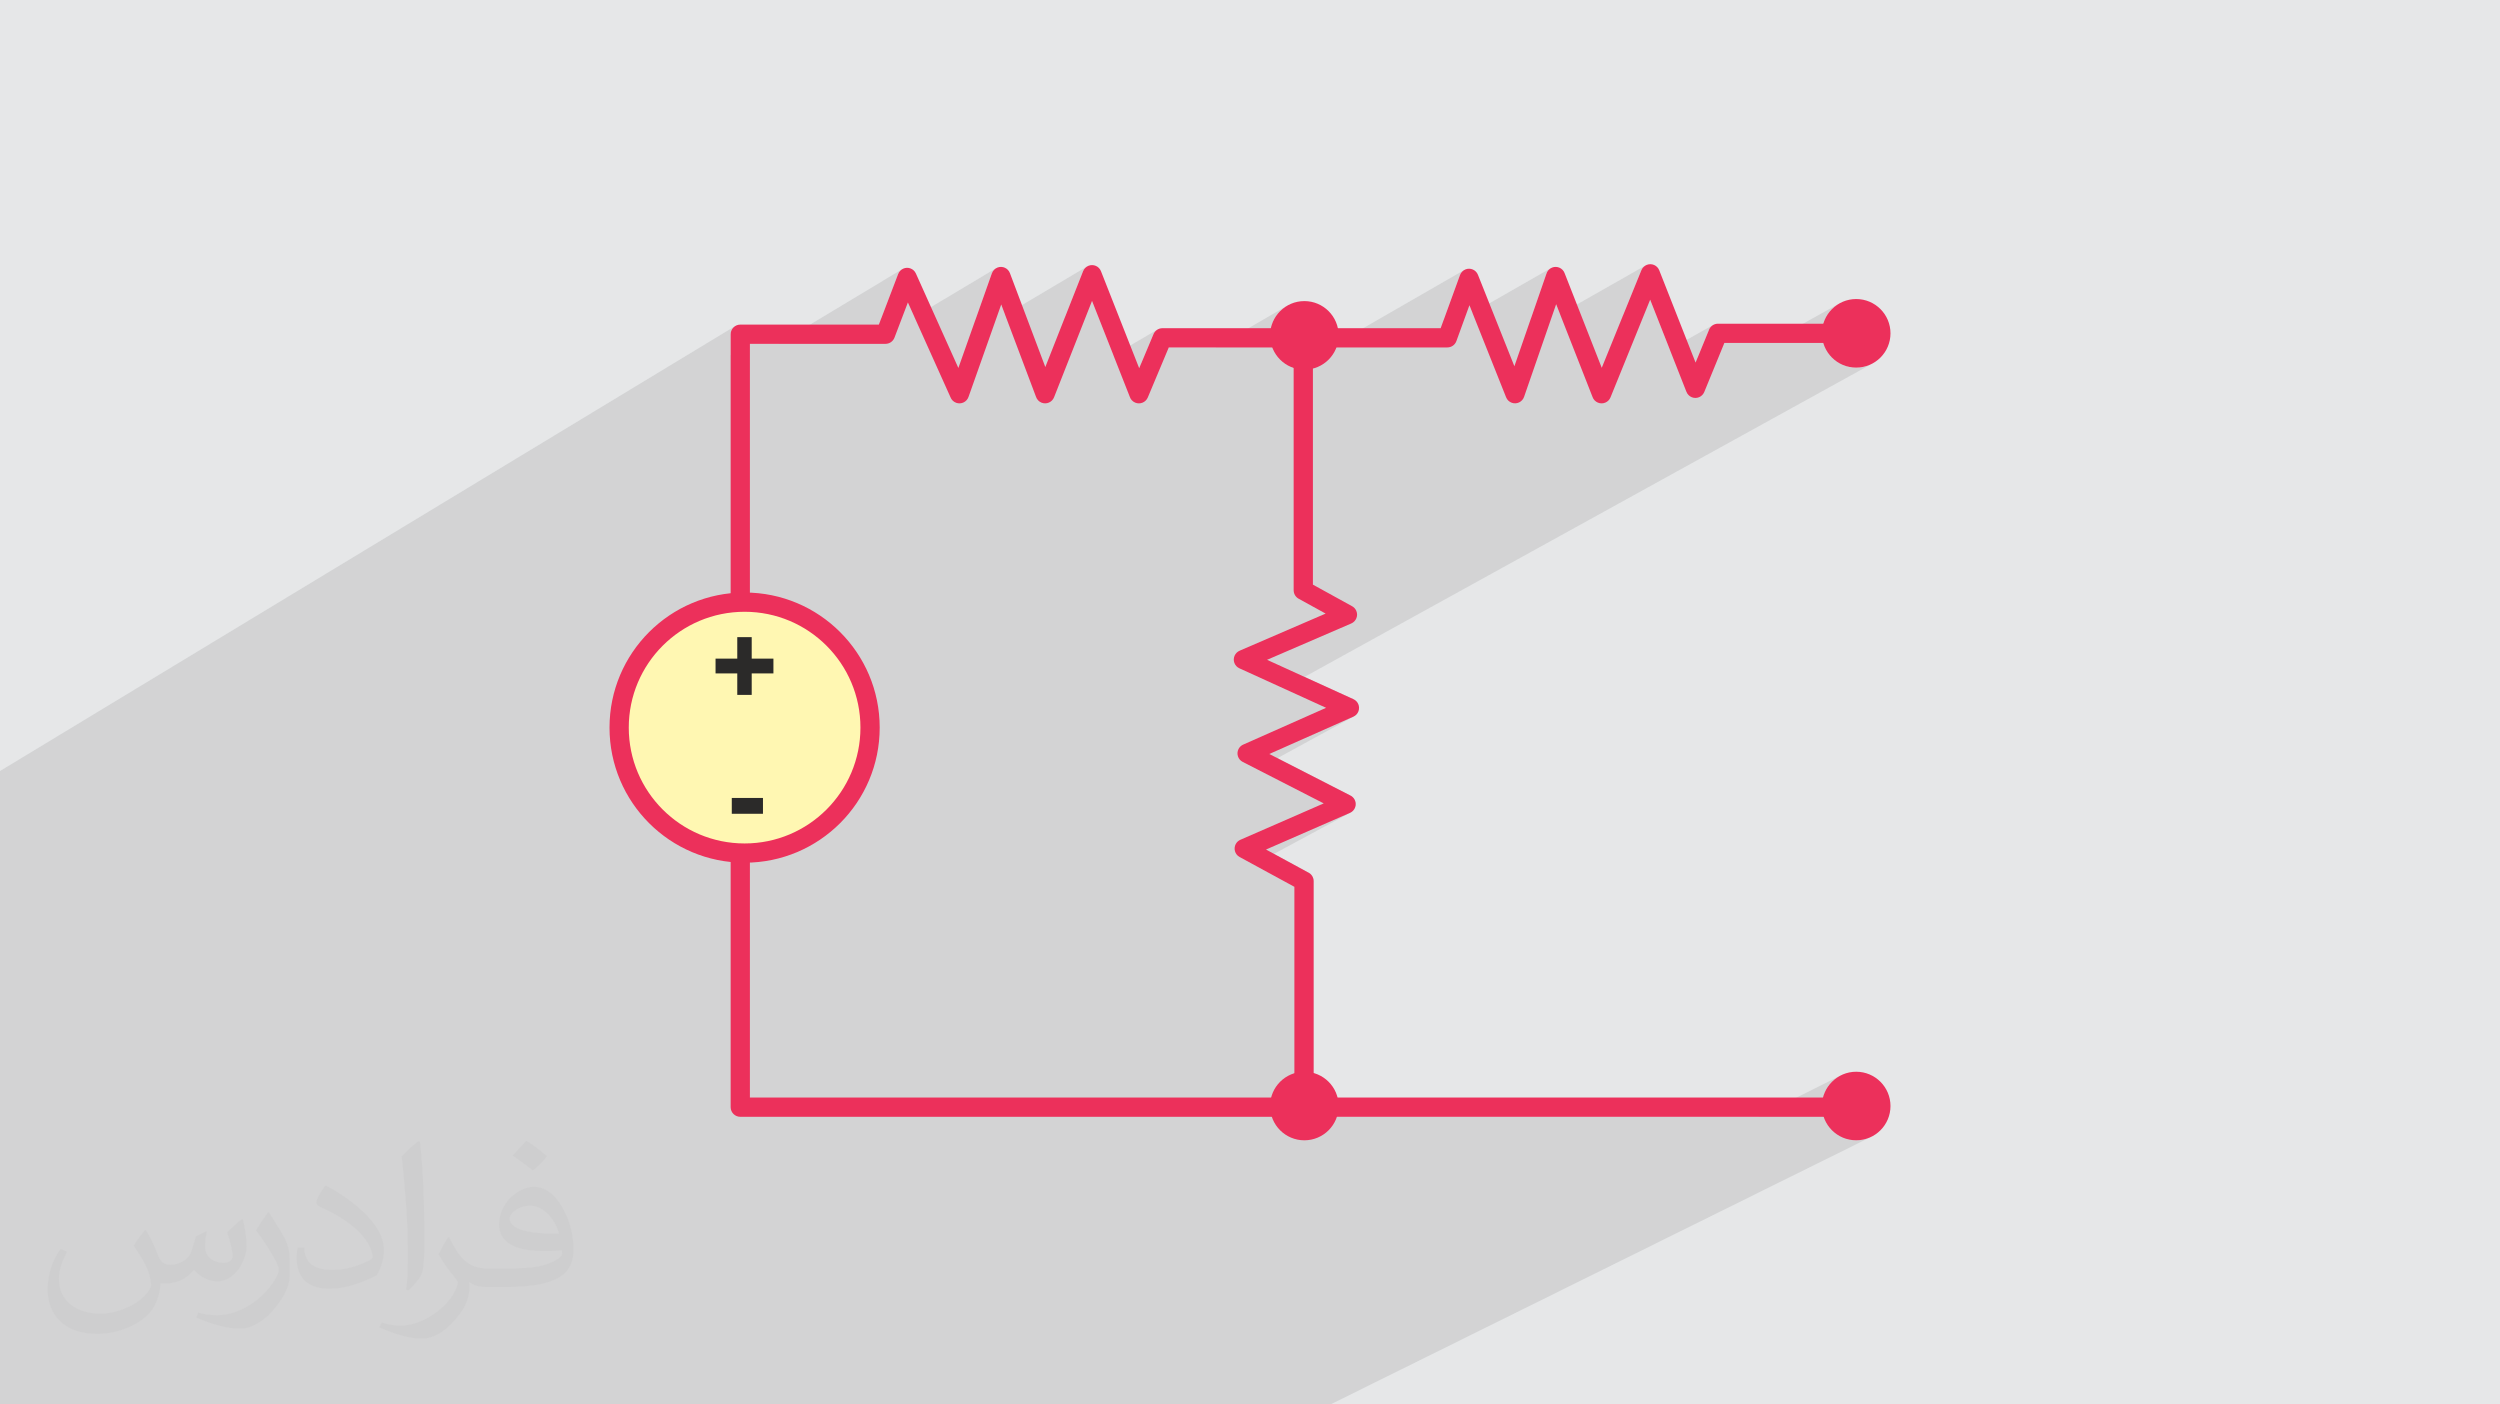
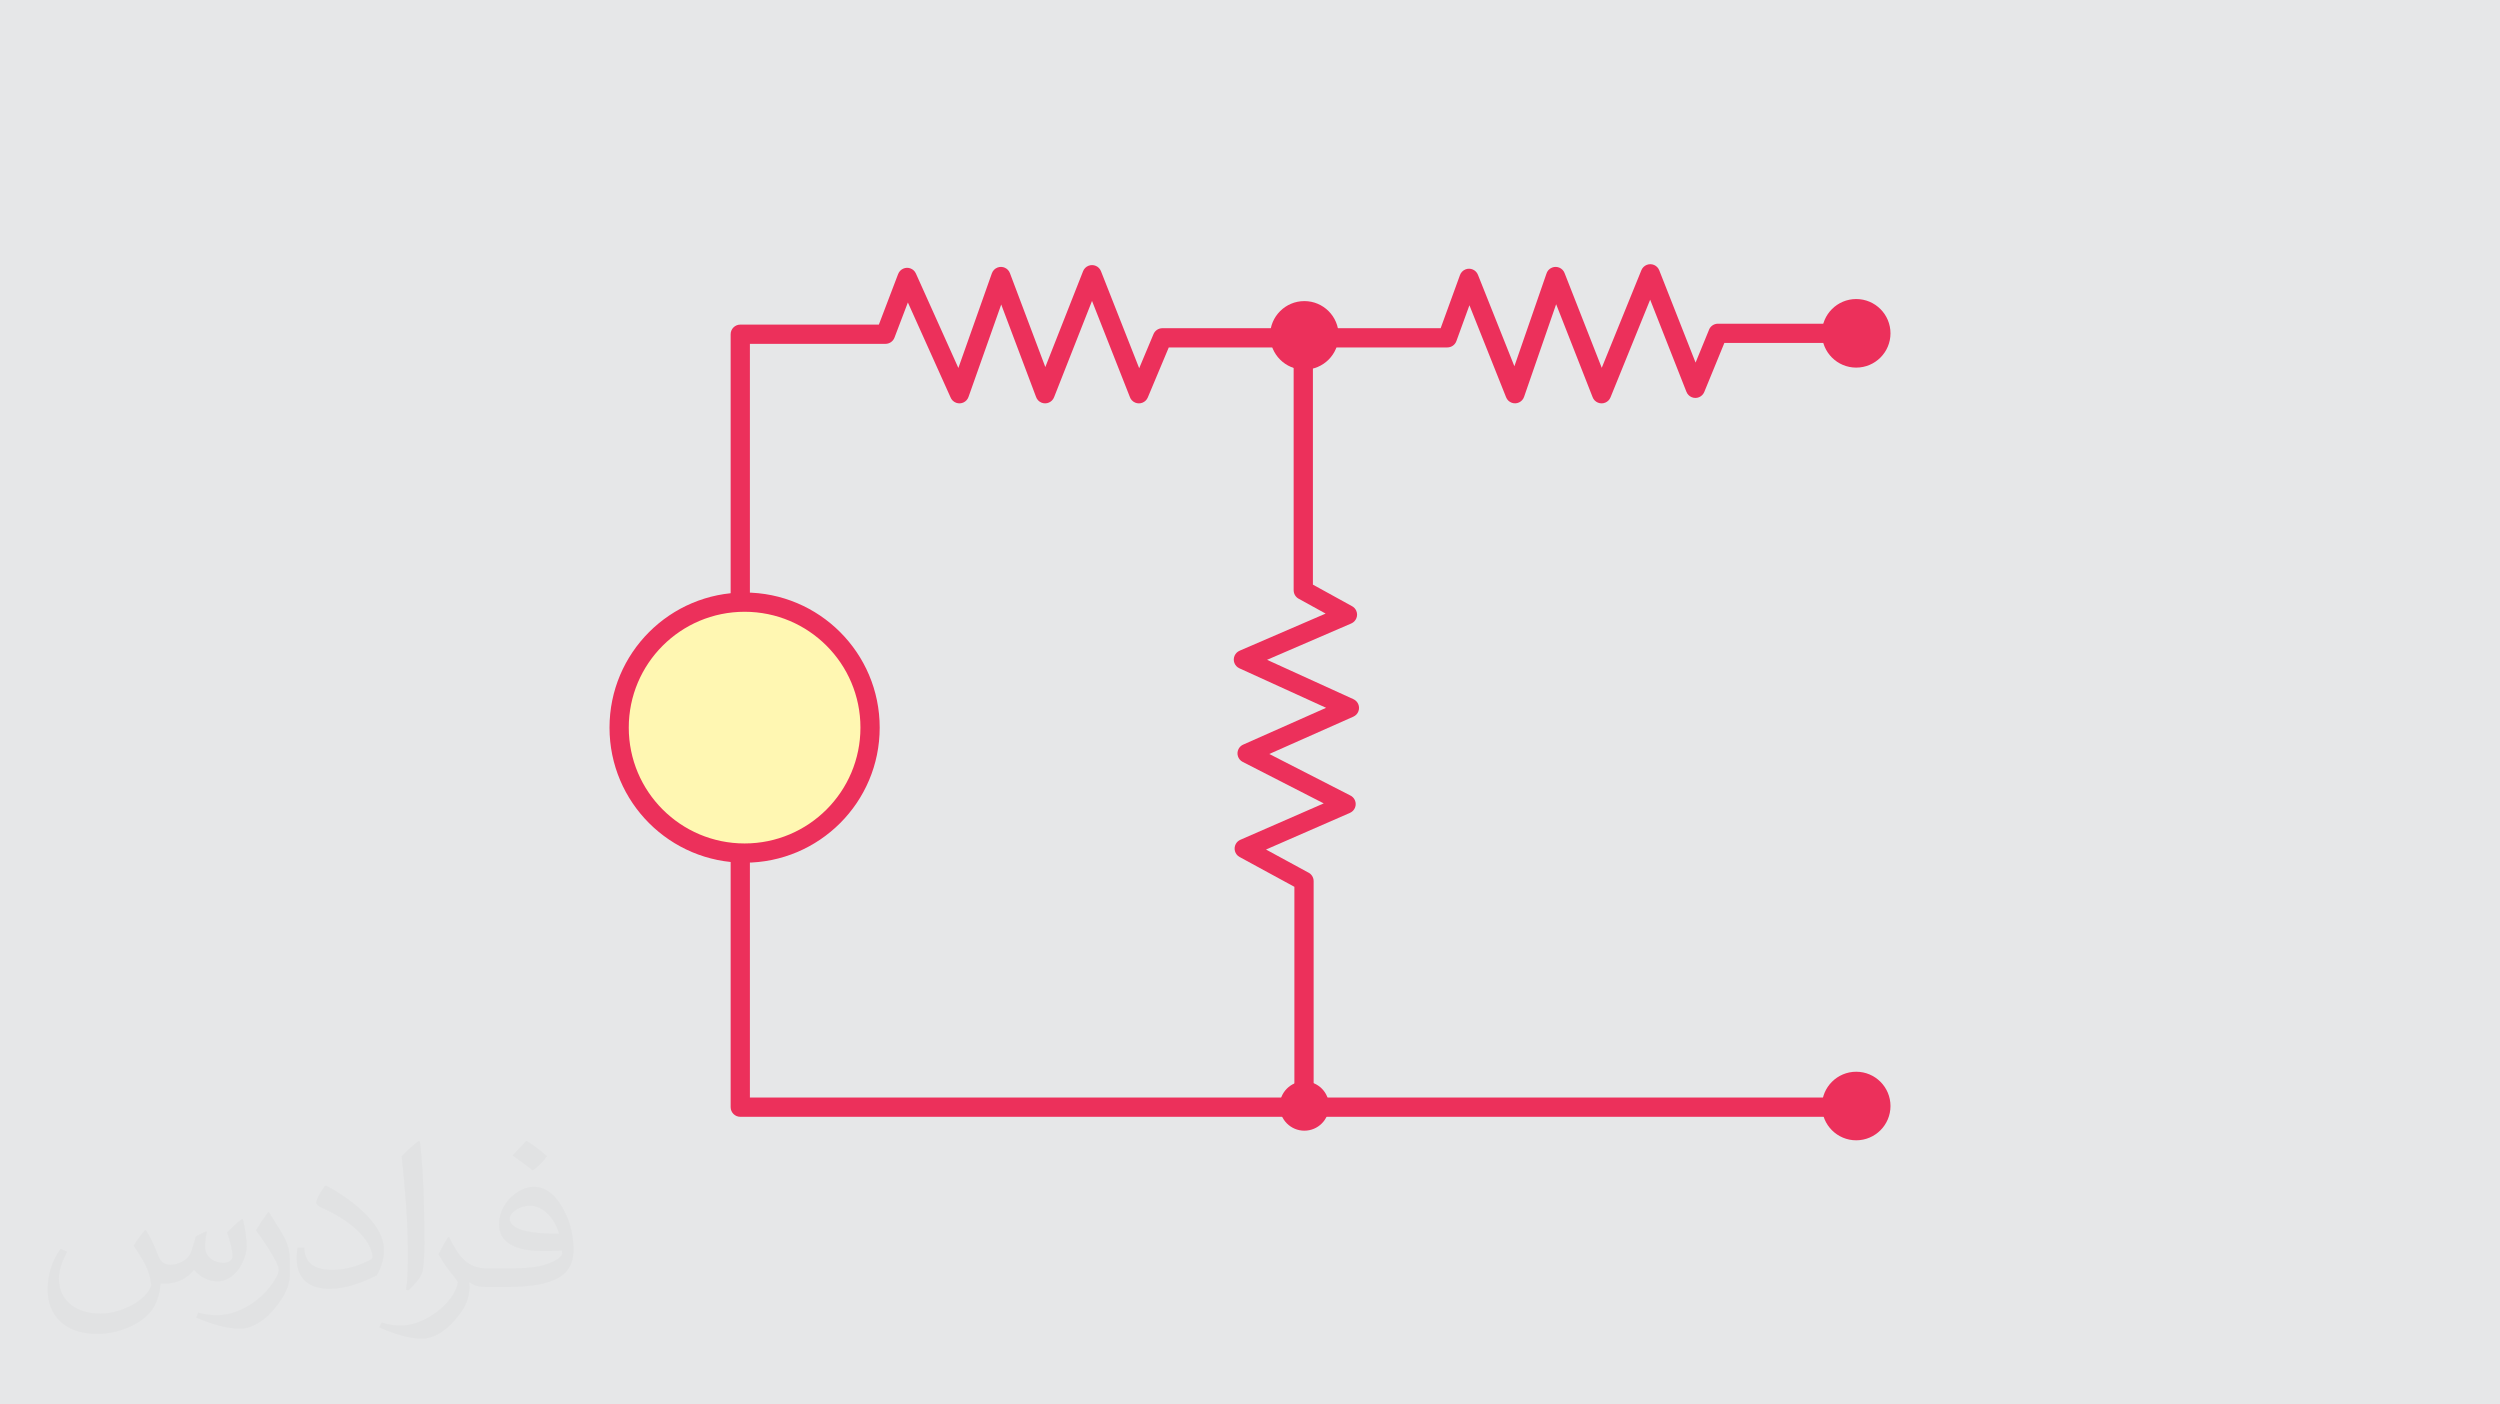
<svg xmlns="http://www.w3.org/2000/svg" xml:space="preserve" width="94.192mm" height="52.917mm" version="1.0" style="shape-rendering:geometricPrecision; text-rendering:geometricPrecision; image-rendering:optimizeQuality; fill-rule:evenodd; clip-rule:evenodd" viewBox="0 0 9404.92 5283.66">
  <defs>
    <style type="text/css">
   
    .fil5 {fill:#FFF7B2}
    .fil4 {fill:#EC305B}
    .fil6 {fill:#2B2A29;fill-rule:nonzero}
    .fil3 {fill:#EC305B;fill-rule:nonzero}
    .fil2 {fill:#373435;fill-opacity:0.031}
    .fil1 {fill:#2B2A29;fill-opacity:0.102}
    .fil0 {fill:#E6E7E8}
   
  </style>
  </defs>
  <g id="Layer_x0020_1">
    <polygon class="fil0" points="-0,0 9404.92,0 9404.92,5283.66 -0,5283.66 " />
-     <polygon class="fil1" points="-0,4774.32 -0,4750.72 -0,4734.71 -0,4722.45 -0,4693.15 -0,4682.46 -0,4639.51 -0,4620.1 -0,4605.41 -0,4564.06 -0,4525.79 -0,4517.98 -0,4486.54 -0,4477.92 -0,4465.66 -0,4420.03 -0,4415.33 -0,4415.24 -0,4358.91 -0,4348.11 -0,4338 -0,4316.35 -0,4239.73 -0,4231.95 -0,4214.16 -0,4207.98 -0,4197.19 -0,4194.2 -0,4188.53 -0,4163.79 -0,4156.86 -0,4155.8 -0,4149 -0,4132.8 -0,4123.14 -0,4113.31 -0,4111.52 -0,4104.23 -0,4082 -0,4071.74 -0,4068.66 -0,4066.75 -0,4064.44 -0,4041.27 -0,4039.3 -0,4037.47 -0,4035.57 -0,4030.85 -0,4008.45 -0,4005.97 -0,4001.82 -0,3993.39 -0,3968.38 -0,3963.93 -0,3962.58 -0,3883.4 -0,3882.38 -0,3871.35 -0,3866.67 -0,3827.05 -0,3820.51 -0,3806.03 -0,3805.59 -0,3795.93 -0,3787.56 -0,3787.34 -0,3774.62 -0,3690.34 -0,3646.46 -0,3632.79 -0,3601.5 -0,3557.16 -0,3516.01 -0,3436.68 -0,3428.58 -0,3383.82 -0,3286.36 -0,3280.9 -0,3256.39 -0,3247.48 -0,3199.75 -0,3183.06 -0,3063.28 -0,3063.2 -0,3054.95 -0,2994.97 -0,2919.76 -0,2900.59 2764.66,1227.31 2759.3,1231.74 2754.88,1237.1 2751.53,1243.25 2749.43,1250.05 2748.69,1257.35 2748.69,1337.25 2821.12,1293.56 2927.2,1293.55 3394.59,1012.31 3391.54,1014.27 3388.73,1016.5 3386.19,1018.97 3383.93,1021.65 3381.94,1024.53 3380.25,1027.56 3378.86,1030.75 3378.74,1030.82 3315.1,1197.91 3415.4,1137.85 3440,1192.56 3745.5,1010.07 3742.32,1012.44 3739.46,1015.1 3736.91,1018.05 3734.71,1021.22 3732.86,1024.61 3731.37,1028.17 3669.43,1203.21 3766.55,1145.5 3781.52,1185.21 4088.16,1003.29 4085.14,1005.53 4082.4,1008.03 4079.95,1010.79 4077.81,1013.77 4075.98,1016.93 4074.48,1020.26 4006.91,1191.78 4108.14,1132.02 4188.78,1336.72 4356.64,1238.49 4352,1241.26 4347.85,1244.67 4344.23,1248.65 4341.24,1253.14 4338.93,1258.07 4292.93,1367.74 4396.86,1307.13 4572.09,1307.13 4845.48,1148.26 4834.85,1154.72 4824.93,1162.14 4815.77,1170.47 4807.44,1179.62 4800.01,1189.56 4793.55,1200.19 4788.12,1211.47 4783.78,1223.32 4782.93,1226.61 4855.09,1184.75 4870.86,1176.19 4888.27,1170.79 4906.96,1168.9 4925.66,1170.79 4943.08,1176.19 4958.83,1184.75 4972.56,1196.07 4983.88,1209.8 4992.44,1225.55 4997.84,1242.97 4999.73,1261.67 4997.84,1280.36 4992.44,1297.78 4987.36,1307.13 5002.5,1307.13 5509.47,1015.12 5506.13,1017.12 5503.07,1019.45 5500.3,1022.04 5497.85,1024.9 5495.71,1027.97 5493.9,1031.24 5492.43,1034.67 5430.87,1203.98 5527.95,1148.34 5539.55,1177.45 5834.95,1008.37 5831.28,1010.64 5827.96,1013.29 5825.01,1016.26 5822.44,1019.54 5820.27,1023.07 5818.52,1026.83 5817.21,1030.76 5759.13,1198.56 5854.18,1144.44 5868.74,1181.55 6191.72,997.93 6188.47,999.83 6185.49,1002.02 6182.77,1004.48 6180.33,1007.18 6178.2,1010.08 6176.36,1013.18 6174.83,1016.43 6106.49,1184.76 6207.86,1127.4 6281.41,1314.24 6445.97,1221.89 6441.19,1224.92 6436.94,1228.62 6433.32,1232.94 6430.39,1237.81 6428.26,1243.12 6385.77,1346.79 6486.99,1290.17 6653.13,1290.17 6921.49,1140.53 6910.86,1146.99 6900.92,1154.42 6891.77,1162.75 6883.44,1171.91 6876.02,1181.84 6869.56,1192.47 6864.13,1203.75 6859.78,1215.6 6859.45,1216.92 6931.1,1177.03 6946.86,1168.47 6964.28,1163.07 6982.97,1161.18 7001.67,1163.07 7019.08,1168.47 7034.84,1177.03 7048.57,1188.35 7059.89,1202.08 7068.45,1217.84 7073.85,1235.25 7075.74,1253.95 7073.85,1272.64 7068.45,1290.06 7059.89,1305.82 7048.57,1319.55 7034.84,1330.88 6949.06,1378.27 6956.98,1380.31 6969.79,1382.27 6982.97,1382.94 6996.15,1382.27 7008.96,1380.31 7021.32,1377.14 7033.17,1372.79 7044.45,1367.36 4907.59,2546.45 5091.64,2630.33 5094.48,2631.8 5097.18,2633.51 5099.74,2635.46 5102.13,2637.65 5104.33,2640.06 5106.32,2642.69 5108.09,2645.53 5109.6,2648.58 5111.87,2655.52 5112.69,2662.56 5112.12,2669.5 5110.25,2676.16 5107.16,2682.34 5102.9,2687.85 5097.56,2692.5 5091.22,2696.11 4805.74,2852.17 5078.85,2992.02 5081.76,2993.48 5084.52,2995.21 5087.13,2997.17 5089.56,2999.39 5091.8,3001.84 5093.83,3004.51 5095.62,3007.42 5097.14,3010.52 5099.38,3017.48 5100.16,3024.54 5099.56,3031.49 5097.65,3038.15 5094.52,3044.33 5090.22,3049.83 5084.85,3054.47 5078.47,3058.05 4792.67,3212.23 4920.11,3281.54 4924.72,3283.96 4928.91,3286.99 4932.62,3290.59 4935.79,3294.67 4938.36,3299.19 4940.27,3304.08 4941.46,3309.29 4941.87,3314.75 4941.87,4074.96 4943.08,4075.34 4958.83,4083.9 4972.56,4095.22 4983.88,4108.95 4992.44,4124.72 4997.84,4142.13 4999.73,4160.82 4997.84,4179.52 4992.44,4196.94 4990.07,4201.32 6614,4201.32 6921.49,4047.41 6910.86,4053.87 6900.92,4061.29 6891.77,4069.62 6883.44,4078.77 6876.02,4088.71 6869.56,4099.34 6864.13,4110.63 6861.41,4118.05 6946.86,4075.34 6964.28,4069.94 6982.97,4068.05 7001.67,4069.94 7019.08,4075.34 7034.84,4083.9 7048.57,4095.22 7059.89,4108.95 7068.45,4124.72 7073.85,4142.13 7075.74,4160.82 7073.85,4179.52 7068.45,4196.94 7059.89,4212.69 7048.57,4226.42 7034.84,4237.74 7019.08,4246.3 6943.7,4283.66 6944.62,4284 6956.98,4287.19 6969.79,4289.14 6982.97,4289.81 6996.15,4289.14 7008.96,4287.19 7021.32,4284 7033.17,4279.67 7044.45,4274.24 5004.72,5283.66 4975.88,5283.66 4926.26,5283.66 4848.44,5283.66 4835.76,5283.66 4815.2,5283.66 4777.07,5283.66 4769.05,5283.66 4765.56,5283.66 4672.86,5283.66 4612.05,5283.66 4605.86,5283.66 4603.63,5283.66 4528.91,5283.66 4465.54,5283.66 4451.6,5283.66 3011.61,5283.66 2981.54,5283.66 2935.35,5283.66 2860.34,5283.66 2847.12,5283.66 2823.85,5283.66 2778.21,5283.66 2769.85,5283.66 2729.53,5283.66 2688.65,5283.66 2630.96,5283.66 2625.54,5283.66 2619.42,5283.66 2551.36,5283.66 2488.44,5283.66 2476.21,5283.66 1266.57,5283.66 1189.21,5283.66 952.78,5283.66 897.36,5283.66 889.29,5283.66 841.28,5283.66 801.96,5283.66 785.97,5283.66 746.27,5283.66 746.01,5283.66 687.41,5283.66 358,5283.66 304.03,5283.66 296.16,5283.66 249.9,5283.66 210.42,5283.66 156.66,5283.66 156.23,5283.66 -0,5283.66 -0,5254.4 -0,5238.56 -0,5218.37 -0,5183.04 -0,5176.04 -0,5162.34 -0,5161.2 -0,5142.61 -0,5137.98 -0,5133.64 -0,5128.01 -0,5126.25 -0,5103.27 -0,5100.12 -0,5079.8 -0,5073.52 -0,5071.36 -0,5065.32 -0,5050.86 -0,5043.57 -0,5043.46 -0,5043.38 -0,5037.38 -0,5035.91 -0,5010.02 -0,5010 -0,5004.62 -0,4999.74 -0,4957.94 -0,4930.62 -0,4919.01 -0,4896.19 -0,4888.71 -0,4882.65 -0,4853.5 -0,4849.87 -0,4849.28 -0,4839.43 -0,4818.8 -0,4811 " />
    <path class="fil2" d="M548.54 4627.69c17.95,27.21 29.6,53.36 40.96,82.43 8.45,16.91 12.93,48.09 52.57,48.09 11.61,0 28.28,-3.42 43.06,-11.61 16.63,-8.73 29.32,-21.94 35.94,-42l15.85 -53.36 38.57 -19.02 2.64 2.64c-5.27,20.09 -6.59,39.36 -6.59,54.43 0,44.63 38.57,61.56 69.22,61.56 17.95,0 34.09,-8.73 34.09,-25.11 0,-21.13 -8.98,-57.06 -20.62,-89.29 17.95,-17.95 35.94,-35.94 56.53,-50.47l3.17 1.6c8.98,38.04 14,75.56 14,100.66 0,24.57 -10.83,51.79 -19.81,69.49 -18.49,34.87 -51.25,62.62 -90.87,62.62 -30.1,0 -63.65,-15.07 -86.66,-43.06l-1.32 0c-21.66,26.96 -55.22,51.25 -108.86,51.25l-16.63 0c-2.64,35.41 -10.29,60.49 -21.94,82.95 -31.95,62.34 -126.81,106.47 -216.1,106.47 -124.17,0 -186.51,-71.59 -186.51,-166.96 0,-58.91 19.27,-113.6 48.88,-152.42l24.29 10.04c-18.49,35.41 -30.91,68.68 -30.91,101.45 0,89.29 72.66,131.83 156.4,131.83 77.68,0 173.83,-49.41 191.28,-106.72 -6.59,-62.62 -30.1,-91.93 -66.04,-148.99 10.83,-19.02 24.83,-38.04 42.28,-58.38l3.17 0 0 0 0 0 -0.02 -0.09zm1432.13 -336.04c26.15,16.39 51.79,35.66 76.87,57.85 -14,19.81 -31.45,37.79 -53.11,53.64 -25.11,-20.34 -50.19,-37.79 -75.84,-56.27 17.42,-19.55 34.62,-38.29 52.04,-55.22l0 0 0 0 0 0 0 0 0 0 0.03 0zm13.47 244.11c-42.28,0 -76.87,27.75 -76.87,48.34 0,44.13 84.53,57.85 185.72,57.31 -12.68,-51.79 -57.06,-105.68 -108.86,-105.68l0.01 0.03zm-94.86 236.19c54.96,0 103.04,-1.6 139.74,-10.83 40.96,-10.29 75.56,-30.91 75.56,-45.17 0,-3.7 0,-8.19 -1.32,-11.89 -22.98,2.11 -49.41,2.11 -72.38,2.11 -74.49,0 -131.55,-16.91 -154.02,-58.66 -5.55,-11.61 -9.51,-24.57 -9.51,-39.36 0,-40.43 17.42,-79.79 48.09,-107 25.61,-22.45 53.89,-36.44 82.67,-36.44 52.04,0 93.51,41.75 122.57,107.54 15.85,35.94 26.68,77.4 26.68,129.72 0,34.87 -9.51,64.19 -31.17,85.85 -40.43,39.11 -114.92,53.89 -229.04,53.89l-51.79 0 0 0 -13.47 0c-28.28,0 -48.62,-5.02 -64.72,-17.42l-2.64 0c0.79,6.59 1.32,12.93 1.32,19.02 0,25.61 -8.45,58.38 -25.61,84.53 -50.72,75.3 -105.68,108.04 -153.24,108.04 -48.09,0 -107,-18.49 -160.11,-42.54l9.51 -18.49c17.17,7.13 40.96,11.89 73.7,11.89 85.85,0 198.66,-82.43 212.66,-163 -3.17,-6.59 -8.98,-15.32 -17.17,-24.57 -25.11,-29.85 -40.96,-54.68 -55.75,-80.83 12.68,-25.11 24.29,-45.17 35.13,-63.4l4.49 -0.53c36.72,74.77 69.99,117.55 144.23,117.55l11.61 0 0 0 53.89 0 0 0 0 0 0 0 0 0 0 0 0.09 0.01zm-371.98 79c6.34,-34.34 6.87,-72.91 6.87,-108.86l0 -53.36c0,-99.6 -12.68,-244.36 -22.98,-338.68 17.95,-19.27 43.06,-42 62.87,-57.31l5.81 1.6c13.47,118.62 16.63,256 16.63,383.06 0,33.3 -1.32,65.79 -4.49,89.55 -1.85,30.1 -19.27,52.83 -56.53,87.7l-8.19 -3.7zm-382.8 -157.19c1.85,46.77 24.83,83.49 105.15,83.49 49.93,0 92.19,-12.93 138.96,-35.13 8.45,-3.7 12.93,-8.73 12.93,-12.93 0,-29.32 -22.45,-68.15 -60.23,-103.55 -36.72,-33.3 -85.34,-62.62 -130.76,-82.18 -15.6,-6.59 -20.62,-13.47 -20.62,-20.09 0,-13.47 17.95,-41.75 32.77,-62.09l5.02 -0.53c52.04,27.21 110.17,67.64 153.24,112.53 39.11,41.47 63.4,83.49 63.4,129.19 0,33.81 -10.29,65.51 -26.96,95.11 -57.06,28.79 -117.83,50.72 -178.06,50.72 -73.17,0 -123.1,-34.34 -123.1,-114.92 0,-8.73 0,-22.19 3.17,-39.64l25.11 0 0 0 0 0 0 0 0 0 0 0 -0.02 0zm-132.37 -132.9l45.45 73.45c16.63,27.21 32.23,56.81 32.23,103.55l0 59.7c0,48.34 -30.91,100.13 -80.83,151.38 -39.11,34.62 -73.7,49.41 -105.68,49.41 -47.55,0 -101.98,-14.79 -164.85,-41.75l7.13 -18.49c19.81,5.27 42.79,9.77 71.06,9.77 90.36,-0.53 182.8,-66.57 225.08,-147.15 5.02,-9.26 6.87,-17.95 6.87,-24.04 0,-9.26 -5.02,-19.55 -8.98,-28.79 -22.98,-43.31 -48.62,-82.95 -76.87,-119.68 14.79,-23.25 29.6,-45.7 45.7,-67.9l3.7 0.53 0 0 0 0 0 0 0 0 0 0 -0.02 0.01z" />
    <g id="_2675847848880">
      <path class="fil3" d="M6931.05 1217.74c20,0 36.22,16.22 36.22,36.22 0,19.99 -16.22,36.22 -36.22,36.22l-444.06 0 -75.61 184.47c-7.58,18.43 -28.67,27.24 -47.1,19.66 -9.5,-3.9 -16.44,-11.38 -19.89,-20.25l-0.06 0.02 -136.47 -346.67 -149.19 367.44c-7.5,18.52 -28.6,27.45 -47.11,19.95 -10.02,-4.06 -17.23,-12.11 -20.56,-21.59l-136.82 -348.77 -120.67 348.57c-6.48,18.83 -27.01,28.84 -45.83,22.35 -10.34,-3.55 -18.02,-11.36 -21.77,-20.79l-137.96 -346.23 -49.05 134.88c-5.32,14.69 -19.19,23.81 -33.96,23.81l0 0.1 -1048.08 0 -78.9 188.15c-7.74,18.43 -28.96,27.11 -47.39,19.38 -10.03,-4.21 -17.17,-12.41 -20.35,-21.98l-142.08 -360.66 -142.76 362.41c-7.26,18.59 -28.23,27.77 -46.82,20.51 -10.28,-4.01 -17.67,-12.22 -21.02,-21.9l-130.99 -347.54 -123.07 347.8c-6.64,18.82 -27.29,28.71 -46.12,22.06 -10.36,-3.65 -18.01,-11.56 -21.69,-21.07l-160.27 -356.44 -50.42 132.37c-5.5,14.43 -19.23,23.3 -33.81,23.3l-510.05 0.04 0 2835.33 4124.5 0c20,0 36.22,16.22 36.22,36.22 0,19.99 -16.22,36.22 -36.22,36.22l-4160.71 0c-19.99,0 -36.22,-16.23 -36.22,-36.22l0 -2907.76c0,-20 16.23,-36.22 36.22,-36.22l521.35 0 72.53 -190.42 0.08 0.04c3.3,-8.66 9.91,-16.06 19.02,-20.12 18.2,-8.13 39.55,0.05 47.67,18.24l159.8 355.42 126.02 -356.12c3.45,-9.7 10.98,-17.88 21.36,-21.79 18.67,-7.03 39.51,2.42 46.54,21.08l133.18 353.34 142.03 -360.54c3.55,-9.07 10.72,-16.68 20.51,-20.51 18.59,-7.26 39.56,1.92 46.82,20.51l143.78 364.99 53.34 -127.18c5.18,-13.66 18.39,-23.36 33.86,-23.36l1046.91 0 72.74 -200.03c3.44,-9.35 10.66,-17.26 20.65,-21.22 18.51,-7.34 39.48,1.72 46.82,20.23l137.15 344.2 120.16 -347.12c2.9,-10.68 10.64,-19.9 21.74,-24.23 18.59,-7.26 39.55,1.93 46.82,20.51l139.93 356.7 149.13 -367.3c3.63,-8.87 10.74,-16.32 20.38,-20.08 18.58,-7.26 39.55,1.92 46.81,20.51l136.68 347.17 49.55 -120.92c4.6,-14.71 18.34,-25.38 34.57,-25.38l468.22 0z" />
      <path class="fil3" d="M4941.87 4135.55c0,19.99 -16.23,36.22 -36.22,36.22 -20,0 -36.22,-16.23 -36.22,-36.22l0 -799.42 -206.05 -112.09c-17.49,-9.53 -23.95,-31.44 -14.43,-48.95 3.99,-7.33 10.16,-12.73 17.27,-15.82l313.59 -136.95 -304.78 -156.06c-17.73,-9.06 -24.76,-30.78 -15.7,-48.52 4.1,-8.05 10.82,-13.88 18.58,-17.02l310.82 -137.98 -326.21 -148.66c-18.12,-8.28 -26.1,-29.69 -17.82,-47.81 3.87,-8.49 10.62,-14.75 18.56,-18.15l-0.04 -0.1 323.76 -139.75 -101.49 -55.92c-11.97,-6.57 -18.75,-18.93 -18.76,-31.68l-0.06 0 0 -949.75c0,-20 16.22,-36.22 36.22,-36.22 20,0 36.22,16.22 36.22,36.22l0 928.43 146.13 80.49c7.41,3.69 13.59,9.91 17.11,18.1 7.89,18.36 -0.6,39.64 -18.95,47.53l-316.79 136.74 325.02 148.12c7.72,3.58 14.26,9.86 17.96,18.25 8.05,18.2 -0.19,39.49 -18.38,47.53l-316.15 140.36 303.78 155.55c7.9,3.54 14.57,9.93 18.29,18.5 7.97,18.28 -0.39,39.56 -18.67,47.53l-315.76 137.87 157.4 85.62c12.8,5.58 21.76,18.35 21.76,33.21l0 820.8z" />
      <circle class="fil4" cx="4906.96" cy="1261.67" r="92.77" />
      <path class="fil3" d="M4906.96 1132.69c35.61,0 67.86,14.45 91.2,37.78 23.34,23.34 37.78,55.6 37.78,91.2 0,35.61 -14.44,67.86 -37.78,91.2 -23.34,23.33 -55.6,37.78 -91.2,37.78 -35.61,0 -67.86,-14.45 -91.19,-37.78 -23.34,-23.34 -37.79,-55.6 -37.79,-91.2 0,-35.61 14.45,-67.86 37.79,-91.2 23.33,-23.33 55.59,-37.78 91.19,-37.78zm40 88.99c-10.22,-10.22 -24.37,-16.55 -40,-16.55 -15.62,0 -29.77,6.33 -40,16.55 -10.22,10.22 -16.55,24.38 -16.55,40 0,15.63 6.33,29.77 16.55,40 10.22,10.22 24.38,16.55 40,16.55 15.63,0 29.77,-6.33 40,-16.55 10.22,-10.22 16.55,-24.37 16.55,-40 0,-15.62 -6.33,-29.77 -16.55,-40z" />
      <circle class="fil4" cx="4906.96" cy="4160.82" r="92.77" />
-       <path class="fil3" d="M4906.96 4031.84c35.61,0 67.86,14.45 91.2,37.78 23.34,23.34 37.78,55.6 37.78,91.2 0,35.61 -14.44,67.86 -37.78,91.2 -23.34,23.34 -55.6,37.78 -91.2,37.78 -35.61,0 -67.86,-14.44 -91.19,-37.78 -23.34,-23.34 -37.79,-55.6 -37.79,-91.2 0,-35.61 14.45,-67.86 37.79,-91.2 23.33,-23.33 55.59,-37.78 91.19,-37.78zm40 88.99c-10.22,-10.22 -24.37,-16.55 -40,-16.55 -15.62,0 -29.77,6.33 -40,16.55 -10.22,10.22 -16.55,24.38 -16.55,40 0,15.63 6.33,29.77 16.55,40 10.22,10.22 24.38,16.55 40,16.55 15.63,0 29.77,-6.33 40,-16.55 10.22,-10.22 16.55,-24.37 16.55,-40 0,-15.62 -6.33,-29.77 -16.55,-40z" />
      <circle class="fil4" cx="6982.97" cy="4160.82" r="92.77" />
      <path class="fil3" d="M6982.97 4031.84c35.61,0 67.86,14.45 91.2,37.78 23.34,23.34 37.78,55.6 37.78,91.2 0,35.61 -14.44,67.86 -37.78,91.2 -23.34,23.34 -55.6,37.78 -91.2,37.78 -35.61,0 -67.86,-14.44 -91.2,-37.78 -23.33,-23.34 -37.78,-55.6 -37.78,-91.2 0,-35.61 14.45,-67.86 37.78,-91.2 23.34,-23.33 55.6,-37.78 91.2,-37.78zm40 88.99c-10.22,-10.22 -24.37,-16.55 -40,-16.55 -15.62,0 -29.77,6.33 -40,16.55 -10.22,10.22 -16.55,24.38 -16.55,40 0,15.63 6.33,29.77 16.55,40 10.22,10.22 24.38,16.55 40,16.55 15.63,0 29.77,-6.33 40,-16.55 10.22,-10.22 16.55,-24.37 16.55,-40 0,-15.62 -6.33,-29.77 -16.55,-40z" />
      <circle class="fil4" cx="6982.97" cy="1253.95" r="92.77" />
      <path class="fil3" d="M6982.97 1124.97c35.61,0 67.86,14.44 91.2,37.78 23.34,23.34 37.78,55.6 37.78,91.2 0,35.61 -14.44,67.86 -37.78,91.19 -23.34,23.34 -55.6,37.79 -91.2,37.79 -35.61,0 -67.86,-14.45 -91.2,-37.79 -23.33,-23.33 -37.78,-55.59 -37.78,-91.19 0,-35.61 14.45,-67.86 37.78,-91.2 23.34,-23.34 55.6,-37.78 91.2,-37.78zm40 88.99c-10.22,-10.22 -24.37,-16.55 -40,-16.55 -15.62,0 -29.77,6.33 -40,16.55 -10.22,10.22 -16.55,24.38 -16.55,40 0,15.63 6.33,29.77 16.55,40 10.22,10.22 24.38,16.55 40,16.55 15.63,0 29.77,-6.33 40,-16.55 10.22,-10.22 16.55,-24.37 16.55,-40 0,-15.62 -6.33,-29.77 -16.55,-40z" />
      <circle class="fil5" cx="2801.18" cy="2737.24" r="471.99" />
      <path class="fil3" d="M2801.18 2229.04c140.33,0 267.39,56.88 359.36,148.85 91.96,91.97 148.85,219.03 148.85,359.36 0,140.32 -56.89,267.39 -148.85,359.35 -91.97,91.97 -219.03,148.85 -359.36,148.85 -140.33,0 -267.39,-56.88 -359.36,-148.85 -91.97,-91.96 -148.85,-219.03 -148.85,-359.35 0,-140.33 56.88,-267.39 148.85,-359.36 91.97,-91.97 219.03,-148.85 359.36,-148.85zm308.15 200.06c-78.86,-78.86 -187.81,-127.63 -308.15,-127.63 -120.35,0 -229.3,48.77 -308.15,127.63 -78.85,78.85 -127.63,187.81 -127.63,308.15 0,120.34 48.78,229.29 127.63,308.14 78.85,78.86 187.81,127.64 308.15,127.64 120.35,0 229.29,-48.78 308.15,-127.64 78.85,-78.85 127.63,-187.81 127.63,-308.14 0,-120.35 -48.78,-229.3 -127.63,-308.15z" />
-       <path class="fil6" d="M2773.59 2614.17l0 -80.82 -81.71 0 0 -55.63 81.71 0 0 -80.83 54.31 0 0 80.83 81.71 0 0 55.63 -81.71 0 0 80.82 -54.31 0zm-20.65 447.23l0 -59.54 117.33 0 0 59.54 -117.33 0z" />
    </g>
  </g>
</svg>